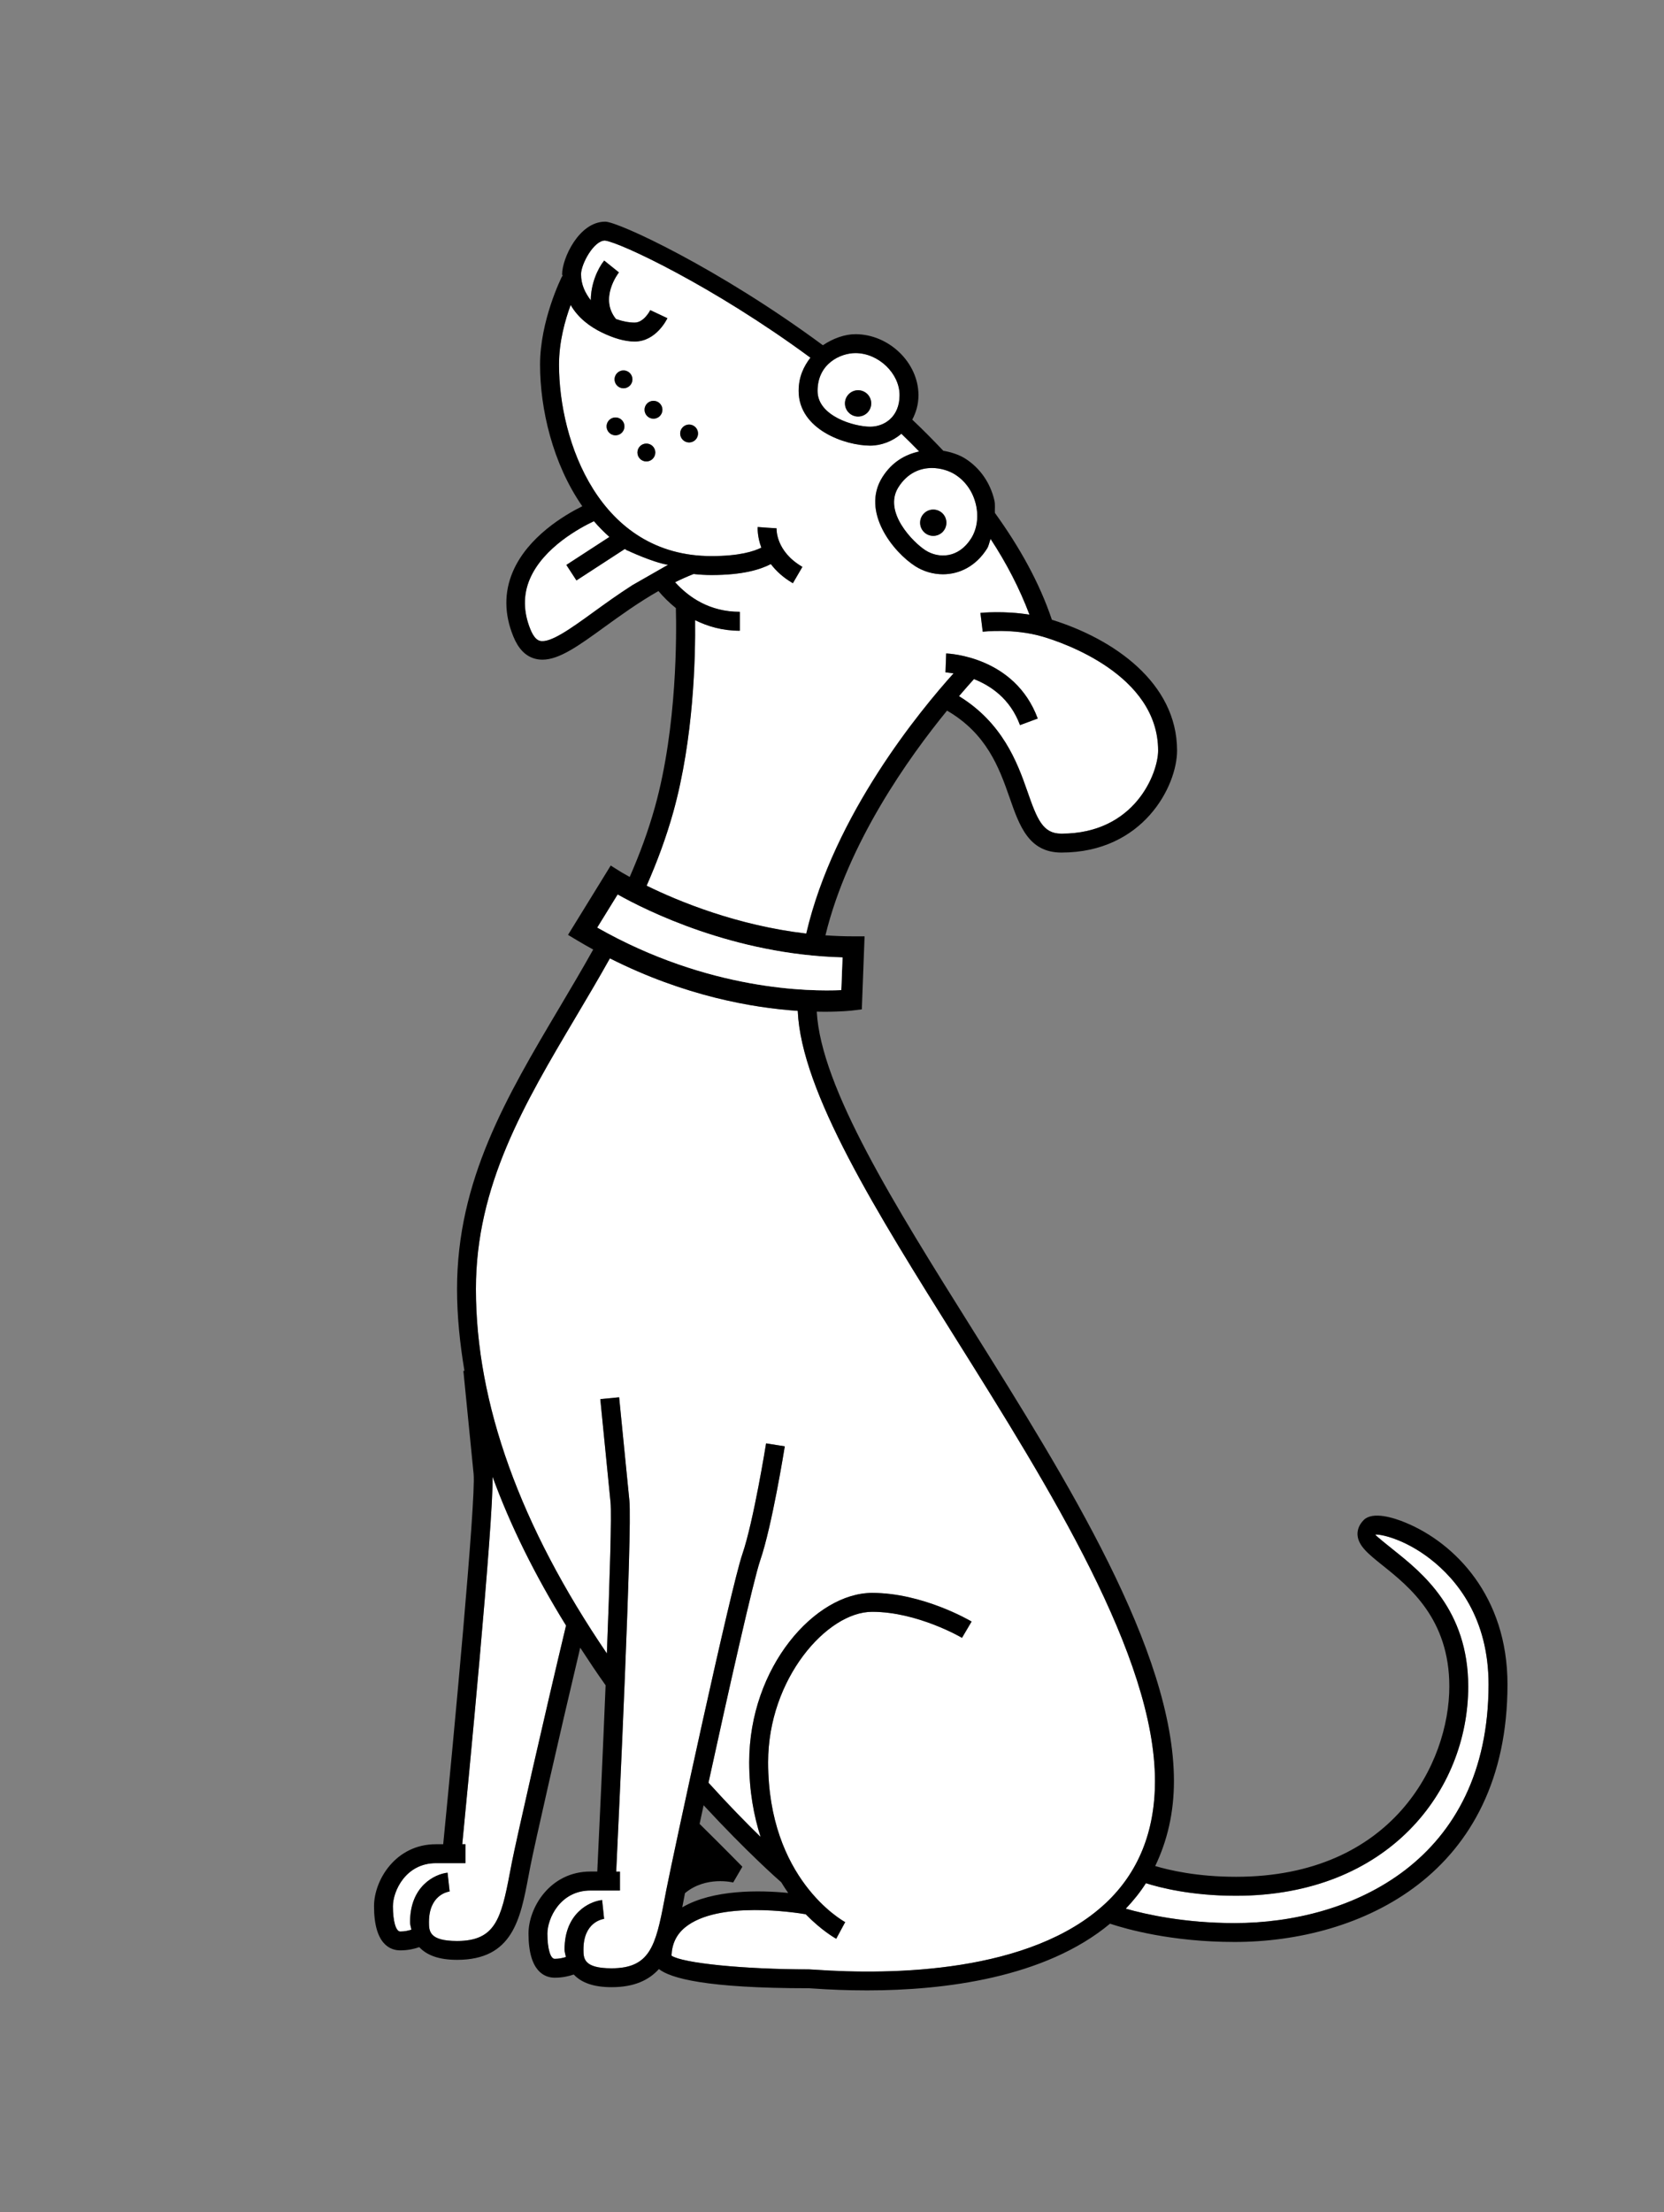
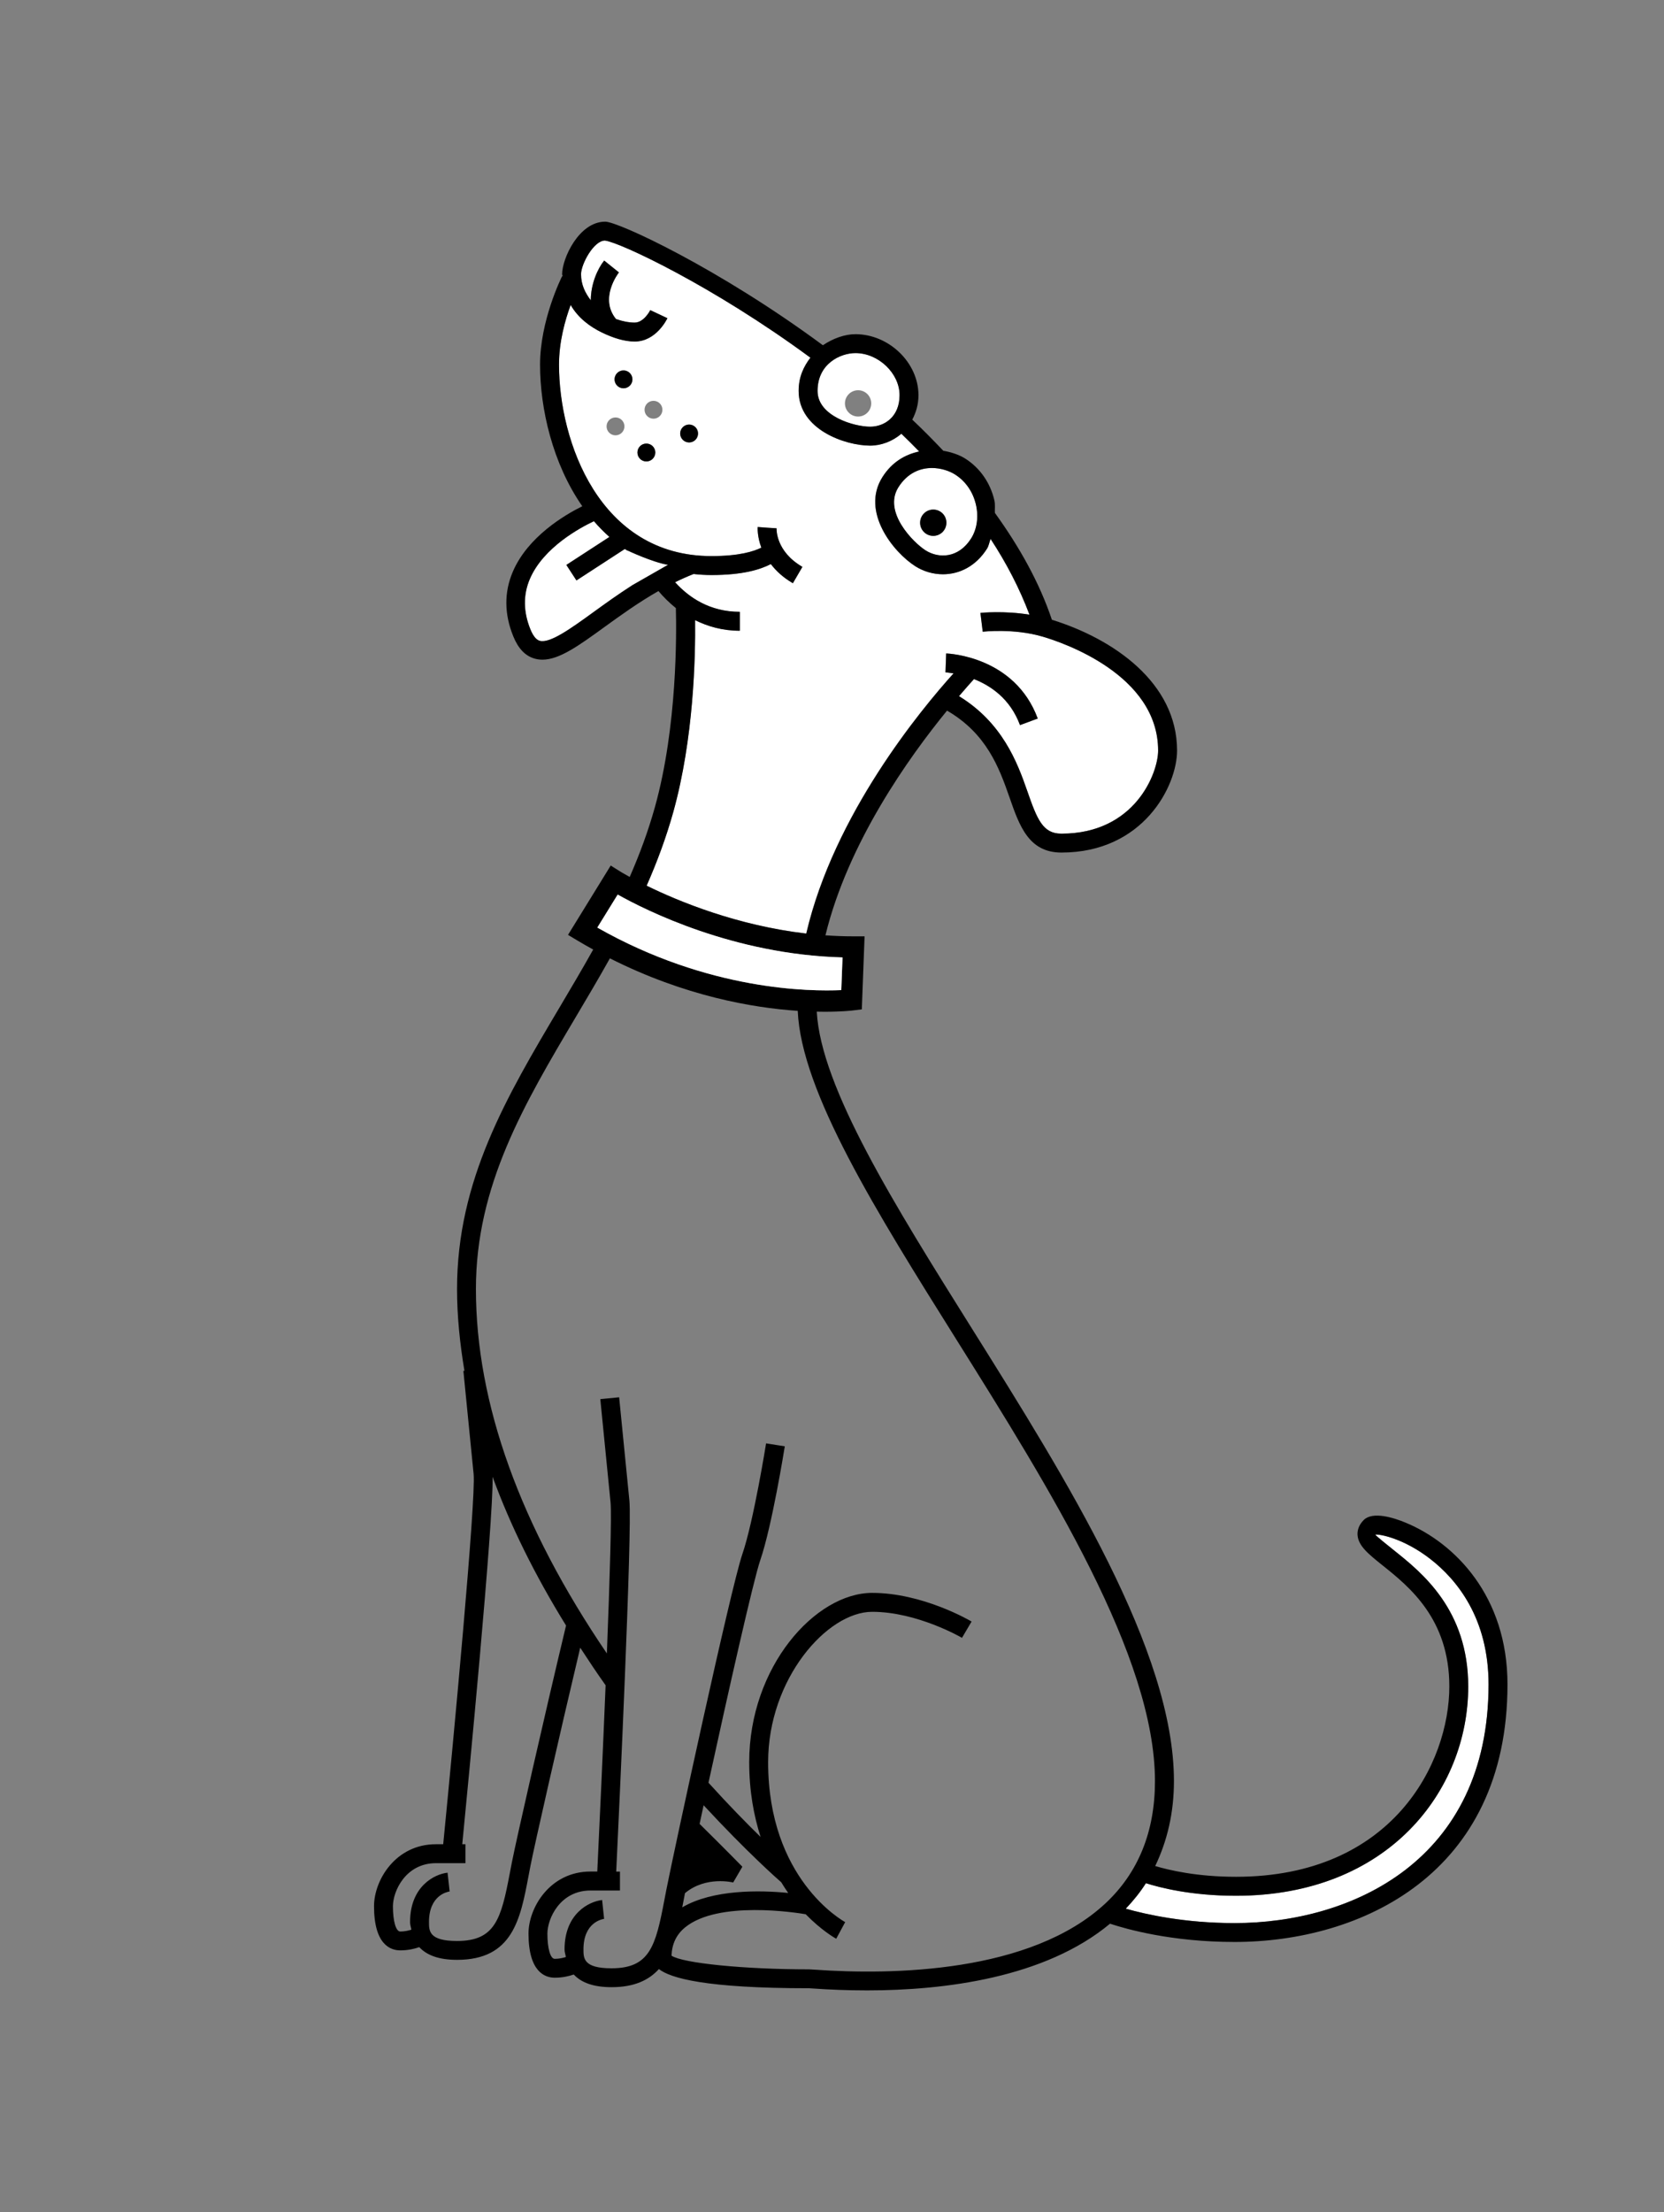
<svg xmlns="http://www.w3.org/2000/svg" viewBox="0 0 306.00 406.63" data-guides="{&quot;vertical&quot;:[],&quot;horizontal&quot;:[]}">
  <rect x="0" y="0" width="306.00" height="406.63" fill="#808080" stroke="none" />
  <defs />
  <path fill="rgb(255, 255, 255)" stroke="none" fill-opacity="1" stroke-width="1" stroke-opacity="1" class="cls-1" id="tSvgc5b41e1469" title="Path 3" d="M171.62 93.674C170.286 93.674 169.203 94.757 169.203 96.091C169.203 97.425 170.286 98.509 171.62 98.509C172.954 98.509 174.038 97.429 174.038 96.091C174.038 94.754 172.954 93.674 171.62 93.674ZM170.217 101.177C167.956 99.745 162.339 94.11 165.207 89.569C166.88 86.926 169.217 86.028 171.373 86.028C173.016 86.028 174.561 86.552 175.619 87.217C177.557 88.442 178.92 90.406 179.465 92.75C179.989 94.993 179.662 97.269 178.575 98.989C176.252 102.65 172.609 102.686 170.217 101.177Z" />
  <path fill="rgb(255, 255, 255)" stroke="none" fill-opacity="1" stroke-width="1" stroke-opacity="1" class="cls-1" id="tSvg2154193a3d" title="Path 4" d="M159.507 72.443C158.562 71.498 157.035 71.498 156.09 72.443C155.144 73.388 155.144 74.915 156.09 75.86C157.035 76.805 158.562 76.805 159.507 75.86C160.452 74.915 160.449 73.388 159.507 72.443ZM160.016 78.438C157.169 78.438 150.346 76.547 150.346 71.865C150.346 66.793 154.614 64.907 157.304 64.907C161.55 64.907 165.425 68.589 165.425 72.639C165.425 76.689 162.619 78.438 160.016 78.438Z" />
  <path fill="rgb(255, 255, 255)" stroke="none" fill-opacity="1" stroke-width="1" stroke-opacity="1" class="cls-1" id="tSvg16f1338830c" title="Path 5" d="M112.068 98.694C109.429 100.41 106.79 102.126 104.15 103.842C104.769 104.792 105.386 105.742 106.005 106.692C108.972 104.763 111.94 102.834 114.908 100.905C115.071 101.014 115.235 101.119 115.402 101.225C115.402 101.211 115.402 101.198 115.402 101.184C115.402 101.184 119.957 103.344 122.837 103.824C120.66 105.067 118.484 106.311 116.307 107.554C113.694 109.222 111.309 110.946 109.167 112.498C105.03 115.493 101.119 118.326 99.246 117.787C98.606 117.602 98.032 116.889 97.534 115.664C96.229 112.44 96.196 109.335 97.436 106.43C99.941 100.563 106.837 96.917 109.222 95.804C110.105 96.829 111.054 97.793 112.068 98.694Z" />
  <path fill="rgb(255, 255, 255)" stroke="none" fill-opacity="1" stroke-width="1" stroke-opacity="1" class="cls-1" id="tSvg70773aa1b8" title="Path 6" d="M227.278 348.484C255.326 348.484 269.998 329.129 269.998 310.014C269.998 295.912 261.495 289.103 256.413 285.038C255.075 283.97 253.246 282.505 252.894 282.097C253.81 281.963 258.303 282.894 263.062 286.602C267.933 290.401 273.739 297.475 273.739 309.625C273.739 342.013 248.575 353.504 227.024 353.504C217.848 353.504 210.744 351.912 207.025 350.858C208.414 349.389 209.672 347.84 210.73 346.172C213.304 346.99 219.091 348.484 227.278 348.484Z" />
-   <path fill="rgb(255, 255, 255)" stroke="none" fill-opacity="1" stroke-width="1" stroke-opacity="1" class="cls-1" id="tSvg1781254584f" title="Path 7" d="M105.845 187.028C107.96 183.461 110.098 179.859 112.159 176.169C125.919 183.112 138.436 185.261 146.703 185.821C147.346 200.711 161.186 222.8 175.826 246.161C192.964 273.514 212.395 304.517 212.395 327.413C212.395 336.683 209.338 344.234 203.31 349.865C189.521 362.731 163.964 363.062 149.888 362.077C149.324 362.037 148.95 362.015 148.801 362.015C136.847 362.015 125.545 360.88 123.487 359.499C123.575 357.332 124.378 355.638 125.948 354.333C132.012 349.298 146.51 351.599 148.168 351.883C151.073 354.853 153.527 356.253 153.778 356.387C154.328 355.368 154.878 354.349 155.428 353.33C154.85 353.01 141.257 345.35 141.257 323.93C141.257 308.618 151.731 296.29 160.394 296.29C169.057 296.29 176.826 301.02 176.906 301.074C177.495 300.076 178.084 299.077 178.673 298.079C178.313 297.861 169.653 292.811 160.39 292.811C149.931 292.811 137.774 306.404 137.774 323.93C137.774 329.296 138.632 333.789 139.869 337.676C137.226 335.091 133.986 331.797 130.286 327.704C133.885 311.199 138.538 290.492 139.807 286.805C141.963 280.545 144.224 266.465 144.318 265.869C143.172 265.687 142.025 265.505 140.879 265.324C140.857 265.465 138.567 279.698 136.517 285.678C134.383 291.884 123.836 340.766 122.538 347.379C122.416 348.015 122.294 348.651 122.171 349.287C120.568 357.747 119.488 361.818 112.454 361.818C107.295 361.818 107.295 359.975 107.295 358.347C107.295 353.381 110.727 352.781 111.094 352.734C110.972 351.579 110.849 350.424 110.727 349.269C108.335 349.527 103.816 351.756 103.816 358.347C103.816 358.881 103.987 359.274 104.06 359.746C103.5 359.913 102.824 360.081 102.013 360.081C101.202 360.081 100.66 358.179 100.66 355.446C100.66 352.712 102.984 347.52 108.586 347.52C110.391 347.52 112.197 347.52 114.002 347.52C114.002 346.361 114.002 345.201 114.002 344.041C113.773 344.041 113.544 344.041 113.315 344.041C113.81 333.64 116.275 281.396 115.737 275.826C115.151 269.832 113.853 256.853 113.853 256.853C112.699 256.966 111.544 257.079 110.389 257.191C110.389 257.191 111.687 270.17 112.272 276.164C112.494 278.458 112.141 290.103 111.596 303.943C95.68 280.549 87.519 258.02 87.519 236.946C87.519 217.911 96.422 202.911 105.845 187.028Z" />
-   <path fill="rgb(255, 255, 255)" stroke="none" fill-opacity="1" stroke-width="1" stroke-opacity="1" class="cls-1" id="tSvgca7085fdd2" title="Path 8" d="M80.179 342.489C81.982 342.489 83.785 342.489 85.588 342.489C85.588 341.329 85.588 340.17 85.588 339.01C85.393 339.01 85.198 339.01 85.003 339.01C86.01 328.74 90.761 279.673 90.579 271.464C93.851 280.425 98.37 289.55 104.089 298.806C99.999 315.91 94.913 338.356 94.128 342.347C94.005 342.983 93.883 343.62 93.76 344.256C92.157 352.723 91.078 356.794 84.043 356.794C78.884 356.794 78.884 354.947 78.884 353.315C78.884 348.346 82.309 347.749 82.683 347.695C82.556 346.544 82.429 345.392 82.302 344.241C79.917 344.499 75.405 346.728 75.405 353.315C75.405 353.853 75.576 354.246 75.649 354.719C75.089 354.886 74.413 355.053 73.602 355.053C72.791 355.053 72.25 353.144 72.25 350.411C72.25 347.677 74.573 342.485 80.179 342.489Z" />
  <path fill="rgb(255, 255, 255)" stroke="none" fill-opacity="1" stroke-width="1" stroke-opacity="1" class="cls-1" id="tSvgb9c3f1f2d8" title="Path 9" d="M126.723 78.045C125.814 78.045 125.08 78.779 125.08 79.688C125.08 80.597 125.814 81.332 126.723 81.332C127.632 81.332 128.366 80.597 128.366 79.688C128.366 78.779 127.632 78.045 126.723 78.045ZM120.172 73.679C119.263 73.679 118.529 74.413 118.529 75.322C118.529 76.231 119.263 76.965 120.172 76.965C121.081 76.965 121.815 76.231 121.815 75.322C121.815 74.413 121.081 73.679 120.172 73.679ZM117.22 83.182C117.22 84.091 117.954 84.825 118.863 84.825C119.772 84.825 120.506 84.091 120.506 83.182C120.506 82.273 119.772 81.539 118.863 81.539C117.954 81.539 117.22 82.273 117.22 83.182ZM114.657 68.091C113.748 68.091 113.014 68.826 113.014 69.735C113.014 70.643 113.748 71.378 114.657 71.378C115.566 71.378 116.3 70.643 116.3 69.735C116.3 68.826 115.566 68.091 114.657 68.091ZM111.545 78.38C111.545 79.288 112.279 80.023 113.188 80.023C114.097 80.023 114.831 79.288 114.831 78.38C114.831 77.471 114.097 76.736 113.188 76.736C112.279 76.736 111.545 77.471 111.545 78.38ZM118.899 162.801C120.797 158.49 122.477 154.004 123.8 149.27C127.573 135.736 127.89 120.678 127.813 113.992C130.14 115.137 132.83 115.937 136.037 115.937C136.037 114.777 136.037 113.618 136.037 112.458C130.511 112.458 126.665 109.819 124.134 107.016C125.24 106.47 126.374 105.965 127.537 105.507C128.591 105.627 129.682 105.696 130.816 105.696C136.662 105.696 139.861 104.656 141.741 103.682C142.686 104.907 143.947 106.125 145.794 107.198C146.378 106.197 146.962 105.196 147.547 104.195C142.635 101.341 142.788 97.284 142.795 97.106C142.217 97.069 141.639 97.033 141.061 96.996C140.483 96.953 139.905 96.909 139.327 96.866C139.316 96.996 139.225 98.6 139.996 100.665C138.618 101.341 135.982 102.213 130.813 102.213C110.247 102.213 102.787 81.175 102.787 67.03C102.787 62.762 103.914 58.825 104.928 56.054C106.288 58.41 108.433 60.039 110.756 61.155C110.756 61.155 110.756 61.155 110.756 61.155C110.756 61.155 110.756 61.155 110.756 61.155C112.752 62.111 114.817 62.773 116.7 62.773C120.663 62.773 122.64 58.654 122.72 58.483C121.67 57.99 120.619 57.496 119.568 57.003C119.561 57.029 118.419 59.294 116.7 59.294C115.62 59.294 114.435 59.057 113.268 58.639C110.16 54.837 113.653 50.263 113.806 50.071C112.902 49.343 111.998 48.616 111.094 47.889C109.891 49.383 108.637 52.175 108.633 55.197C107.615 53.873 106.841 52.35 106.841 50.398C106.841 48.555 109.171 44.214 111.232 44.214C113.933 44.519 131.114 52.554 149.019 65.746C147.797 67.346 146.856 69.258 146.856 71.858C146.856 78.958 155.417 81.91 160.005 81.91C162.041 81.91 164.106 81.128 165.749 79.728C166.865 80.793 167.941 81.888 169.021 82.986C166.527 83.531 164.069 84.847 162.263 87.697C158.253 94.03 164.248 101.508 168.345 104.104C169.813 105.027 171.573 105.558 173.387 105.558C176.328 105.558 179.4 104.166 181.501 100.843C181.836 100.312 181.916 99.65 182.152 99.061C185.078 103.519 187.489 108.172 189.303 112.981C184.555 112.229 180.487 112.64 180.283 112.662C180.424 113.813 180.565 114.964 180.705 116.115C180.76 116.115 186.413 115.45 191.753 117.028C195.294 118.067 212.962 123.968 212.962 137.971C212.962 142.05 208.749 153.24 195.178 153.24C191.779 153.24 190.739 150.706 188.907 145.424C187.031 140.025 184.297 132.845 176.343 127.963C177.524 126.589 178.455 125.52 179.095 124.826C182.163 126.036 185.758 128.425 187.561 133.285C188.649 132.882 189.736 132.478 190.822 132.075C186.602 120.67 174.492 120.136 173.983 120.114C173.942 121.274 173.901 122.434 173.86 123.593C173.951 123.593 174.539 123.641 175.346 123.771C169.355 130.406 153.345 149.685 148.248 171.599C135.477 170.101 124.785 165.688 118.899 162.801Z" />
  <path fill="rgb(0, 0, 0)" stroke="none" fill-opacity="1" stroke-width="1" stroke-opacity="1" id="tSvgd963370496" title="Path 10" d="M120.506 83.182C120.506 84.091 119.772 84.825 118.863 84.825C117.954 84.825 117.22 84.091 117.22 83.182C117.22 82.273 117.954 81.539 118.863 81.539C119.772 81.539 120.506 82.273 120.506 83.182Z" />
  <path fill="rgb(0, 0, 0)" stroke="none" fill-opacity="1" stroke-width="1" stroke-opacity="1" id="tSvg19547d79f48" title="Path 11" d="M114.657 71.378C113.748 71.378 113.014 70.643 113.014 69.735C113.014 68.826 113.748 68.091 114.657 68.091C115.566 68.091 116.3 68.826 116.3 69.735C116.3 70.643 115.566 71.378 114.657 71.378Z" />
-   <path fill="rgb(0, 0, 0)" stroke="none" fill-opacity="1" stroke-width="1" stroke-opacity="1" id="tSvg12e26646349" title="Path 12" d="M156.09 75.86C155.144 74.919 155.144 73.388 156.09 72.443C157.035 71.498 158.562 71.498 159.507 72.443C160.449 73.388 160.449 74.915 159.507 75.86C158.562 76.805 157.035 76.805 156.09 75.86Z" />
  <path fill="rgb(0, 0, 0)" stroke="none" fill-opacity="1" stroke-width="1" stroke-opacity="1" id="tSvg14b99e7b3e7" title="Path 13" d="M171.62 98.505C170.286 98.505 169.203 97.425 169.203 96.088C169.203 94.75 170.286 93.67 171.62 93.67C172.954 93.67 174.038 94.754 174.038 96.088C174.038 97.422 172.954 98.505 171.62 98.505Z" />
-   <path fill="rgb(0, 0, 0)" stroke="none" fill-opacity="1" stroke-width="1" stroke-opacity="1" id="tSvgdbf19f38da" title="Path 14" d="M114.831 78.38C114.831 79.288 114.097 80.023 113.188 80.023C112.279 80.023 111.545 79.288 111.545 78.38C111.545 77.471 112.279 76.736 113.188 76.736C114.097 76.736 114.831 77.471 114.831 78.38Z" />
  <path fill="rgb(0, 0, 0)" stroke="none" fill-opacity="1" stroke-width="1" stroke-opacity="1" id="tSvg31ac68e3e3" title="Path 15" d="M73.606 355.053C74.416 355.053 75.093 354.886 75.653 354.719C75.576 354.246 75.409 353.853 75.409 353.315C75.409 346.731 79.92 344.499 82.305 344.241C82.433 345.392 82.56 346.544 82.687 347.695C82.312 347.749 78.888 348.349 78.888 353.315C78.888 354.947 78.888 356.794 84.047 356.794C91.081 356.794 92.161 352.723 93.764 344.256C93.886 343.62 94.009 342.983 94.131 342.347C94.913 338.356 100.002 315.91 104.092 298.806C98.37 289.55 93.851 280.425 90.583 271.464C90.765 279.673 86.01 328.74 85.006 339.01C85.201 339.01 85.397 339.01 85.592 339.01C85.592 340.17 85.592 341.329 85.592 342.489C83.788 342.489 81.985 342.489 80.182 342.489C74.584 342.489 72.257 347.648 72.257 350.414C72.257 353.181 72.813 355.057 73.606 355.053ZM136.517 343.14C135.954 344.107 135.392 345.074 134.83 346.041C134.775 346.034 129.806 344.79 125.963 348.004C125.963 348.011 125.959 348.029 125.956 348.04C125.836 348.67 125.716 349.3 125.596 349.931C125.552 350.16 125.505 350.382 125.461 350.611C131.118 347.291 139.785 347.448 144.944 347.964C144.507 347.357 144.085 346.677 143.664 345.997C143.093 345.514 137.28 340.377 129.391 331.844C129.133 333.037 128.893 334.157 128.653 335.269C130.209 336.803 133.608 340.177 136.517 343.143M111.6 303.939C112.141 290.099 112.497 278.455 112.276 276.161C111.69 270.166 110.392 257.195 110.392 257.188C111.547 257.075 112.702 256.962 113.857 256.849C113.857 256.849 115.155 269.828 115.74 275.823C116.278 281.392 113.813 333.637 113.319 344.038C113.548 344.038 113.777 344.038 114.006 344.038C114.006 345.197 114.006 346.357 114.006 347.517C112.201 347.517 110.395 347.517 108.589 347.517C102.991 347.517 100.664 352.675 100.664 355.442C100.664 358.209 101.22 360.077 102.016 360.077C102.813 360.077 103.503 359.91 104.06 359.743C103.987 359.27 103.816 358.877 103.816 358.343C103.816 351.752 108.335 349.524 110.727 349.265C110.849 350.42 110.972 351.575 111.094 352.73C110.727 352.777 107.295 353.377 107.295 358.343C107.295 359.975 107.295 361.815 112.454 361.815C119.488 361.815 120.568 357.743 122.171 349.284C122.294 348.647 122.416 348.011 122.538 347.375C123.836 340.762 134.383 291.88 136.517 285.675C138.571 279.694 140.857 265.465 140.879 265.32C142.025 265.502 143.172 265.683 144.318 265.865C144.224 266.465 141.959 280.545 139.807 286.802C138.538 290.488 133.885 311.195 130.286 327.7C133.99 331.794 137.226 335.087 139.869 337.672C138.632 333.786 137.774 329.292 137.774 323.926C137.774 306.4 149.931 292.807 160.39 292.807C169.653 292.807 178.309 297.857 178.669 298.075C178.08 299.074 177.491 300.072 176.903 301.071C176.822 301.016 168.686 296.286 160.39 296.286C152.094 296.286 141.254 308.614 141.254 323.926C141.254 345.346 154.846 353.006 155.424 353.326C154.874 354.345 154.324 355.364 153.774 356.384C153.523 356.249 151.069 354.853 148.165 351.879C146.507 351.596 132.009 349.295 125.945 354.329C124.374 355.635 123.575 357.325 123.484 359.495C125.541 360.877 136.844 362.011 148.797 362.011C148.946 362.011 149.321 362.033 149.884 362.073C163.957 363.058 189.517 362.727 203.306 349.862C209.334 344.227 212.391 336.68 212.391 327.409C212.391 304.513 192.964 273.511 175.823 246.158C161.183 222.8 147.343 200.708 146.699 185.817C138.429 185.261 125.916 183.109 112.156 176.165C110.094 179.859 107.957 183.461 105.841 187.024C96.422 202.907 87.519 217.903 87.519 236.938C87.519 258.013 95.68 280.541 111.6 303.939ZM227.02 353.504C248.571 353.504 273.735 342.013 273.735 309.625C273.735 297.475 267.933 290.401 263.058 286.602C258.303 282.89 253.81 281.959 252.894 282.097C253.246 282.505 255.075 283.973 256.413 285.038C261.495 289.103 269.998 295.912 269.998 310.014C269.998 329.129 255.326 348.484 227.278 348.484C219.088 348.484 213.3 346.993 210.726 346.172C209.668 347.844 208.411 349.389 207.022 350.858C210.741 351.912 217.845 353.504 227.02 353.504ZM154.708 182.004C154.785 180.002 154.861 178 154.937 175.998C134.917 175.471 118.739 167.345 113.588 164.444C112.34 166.466 111.092 168.487 109.844 170.508C130.358 182.163 149.037 182.251 154.708 182.004ZM175.361 123.779C174.55 123.648 173.961 123.604 173.874 123.6C173.915 122.441 173.957 121.281 173.998 120.121C174.507 120.143 186.616 120.678 190.837 132.082C189.75 132.486 188.663 132.889 187.576 133.292C185.773 128.432 182.177 126.04 179.109 124.833C178.469 125.524 177.539 126.596 176.357 127.97C184.315 132.853 187.049 140.036 188.921 145.431C190.757 150.71 191.797 153.247 195.192 153.247C208.763 153.247 212.977 142.054 212.977 137.979C212.977 123.971 195.309 118.075 191.768 117.035C186.427 115.457 180.77 116.123 180.72 116.123C180.579 114.971 180.439 113.82 180.298 112.669C180.501 112.647 184.57 112.236 189.317 112.989C187.503 108.179 185.093 103.529 182.167 99.069C181.93 99.658 181.85 100.319 181.516 100.85C179.415 104.173 176.343 105.565 173.401 105.565C171.588 105.565 169.828 105.034 168.359 104.111C164.262 101.515 158.267 94.041 162.277 87.704C164.084 84.854 166.545 83.538 169.035 82.993C167.956 81.891 166.88 80.797 165.763 79.736C164.117 81.135 162.055 81.917 160.02 81.917C155.432 81.917 146.87 78.969 146.87 71.865C146.87 69.266 147.812 67.353 149.033 65.754C131.129 52.561 113.944 44.527 111.247 44.221C109.189 44.221 106.855 48.562 106.855 50.405C106.855 52.357 107.633 53.88 108.647 55.204C108.651 52.183 109.905 49.394 111.109 47.897C112.013 48.624 112.917 49.351 113.821 50.078C113.668 50.27 110.174 54.844 113.283 58.647C114.45 59.065 115.635 59.301 116.715 59.301C118.434 59.301 119.576 57.04 119.583 57.011C120.633 57.505 121.684 57.999 122.735 58.494C122.655 58.665 120.677 62.784 116.715 62.784C114.831 62.784 112.763 62.122 110.771 61.166C110.771 61.166 110.771 61.166 110.771 61.166C110.771 61.166 110.771 61.166 110.771 61.166C108.444 60.05 106.303 58.421 104.943 56.065C103.929 58.836 102.802 62.773 102.802 67.041C102.802 81.183 110.262 102.224 130.827 102.224C135.997 102.224 138.632 101.348 140.01 100.676C139.239 98.611 139.33 97.007 139.341 96.877C139.919 96.92 140.497 96.964 141.075 97.007C141.654 97.044 142.232 97.08 142.81 97.117C142.802 97.295 142.646 101.352 147.561 104.206C146.977 105.207 146.393 106.207 145.809 107.208C143.958 106.136 142.701 104.918 141.755 103.693C139.876 104.667 136.68 105.707 130.831 105.707C129.697 105.707 128.606 105.638 127.552 105.518C126.388 105.976 125.254 106.481 124.149 107.027C126.679 109.83 130.522 112.469 136.051 112.469C136.051 113.629 136.051 114.788 136.051 115.948C132.845 115.948 130.151 115.148 127.828 114.003C127.904 120.689 127.588 135.746 123.814 149.281C122.491 154.014 120.812 158.5 118.914 162.812C124.811 165.706 135.502 170.119 148.274 171.617C153.37 149.703 169.381 130.424 175.361 123.779ZM179.465 92.75C178.92 90.406 177.557 88.442 175.619 87.217C174.558 86.552 173.016 86.028 171.373 86.028C169.217 86.028 166.88 86.926 165.211 89.569C162.343 94.11 167.956 99.741 170.221 101.177C172.613 102.686 176.255 102.653 178.578 98.989C179.665 97.269 179.993 94.993 179.465 92.75ZM157.304 64.907C154.614 64.907 150.346 66.797 150.346 71.865C150.346 76.547 157.169 78.438 160.016 78.438C162.619 78.438 165.425 76.624 165.425 72.639C165.425 68.655 161.554 64.907 157.304 64.907ZM97.432 106.434C96.193 109.339 96.225 112.447 97.53 115.672C98.025 116.897 98.603 117.609 99.243 117.795C101.115 118.333 105.027 115.504 109.164 112.505C111.305 110.957 113.686 109.233 116.304 107.561C118.48 106.318 120.656 105.074 122.833 103.831C119.954 103.351 115.395 101.192 115.395 101.192C115.395 101.205 115.395 101.219 115.395 101.232C115.235 101.126 115.068 101.021 114.908 100.912C111.94 102.841 108.972 104.77 106.005 106.7C105.386 105.749 104.769 104.799 104.15 103.849C106.79 102.133 109.429 100.418 112.068 98.702C111.05 97.8 110.102 96.837 109.218 95.811C106.837 96.924 99.937 100.57 97.432 106.434ZM80.179 339.01C80.62 339.01 81.061 339.01 81.502 339.01C83.349 320.258 87.547 275.619 87.097 270.977C86.511 264.982 85.214 252.011 85.214 252.003C85.278 251.997 85.342 251.991 85.406 251.985C84.559 246.91 84.047 241.882 84.047 236.946C84.047 216.958 93.186 201.558 102.856 185.257C104.943 181.738 107.052 178.183 109.084 174.547C108.106 174.009 107.128 173.453 106.143 172.864C105.58 172.526 105.018 172.188 104.456 171.85C107.073 167.601 109.691 163.353 112.308 159.104C112.862 159.453 113.416 159.802 113.97 160.151C114.002 160.173 114.642 160.569 115.798 161.202C117.602 157.083 119.194 152.815 120.441 148.336C124.567 133.551 124.411 116.275 124.287 111.778C123.051 110.789 121.99 109.717 121.081 108.648C117.365 110.771 114.035 113.178 111.16 115.261C106.452 118.671 102.871 121.263 99.748 121.263C99.257 121.263 98.777 121.198 98.305 121.063C96.585 120.569 95.302 119.224 94.379 116.948C92.721 112.854 92.695 108.87 94.302 105.1C97.058 98.64 103.882 94.641 107.081 93.056C101.62 85.218 99.312 75.122 99.312 67.037C99.312 58.952 103.213 51.074 103.376 50.761C103.406 50.777 103.437 50.793 103.467 50.809C103.463 50.66 103.369 50.558 103.369 50.409C103.369 47.54 106.448 40.746 111.301 40.746C113.679 40.746 132.194 49.325 151.324 63.464C153.232 62.173 155.41 61.431 157.3 61.431C163.477 61.431 168.901 66.67 168.901 72.643C168.901 74.41 168.428 75.86 167.763 77.14C169.722 78.99 171.613 80.903 173.463 82.858C174.965 83.127 176.372 83.589 177.481 84.284C180.192 85.996 182.101 88.722 182.857 91.962C183.039 92.74 182.919 93.503 182.952 94.277C187.434 100.487 191.131 107.045 193.436 113.923C204.695 117.413 216.456 125.458 216.456 137.971C216.456 144.508 210.217 156.719 195.192 156.719C189.165 156.719 187.452 151.786 185.638 146.565C183.708 141.029 181.403 134.838 174.154 130.628C167.134 139.222 155.948 154.872 151.793 171.933C153.487 172.053 155.21 172.119 156.962 172.119C157.638 172.119 158.315 172.119 158.991 172.119C158.821 176.593 158.651 181.067 158.482 185.541C157.932 185.609 157.381 185.677 156.831 185.744C156.566 185.777 154.726 185.984 151.669 185.984C151.207 185.984 150.713 185.977 150.197 185.966C150.964 199.915 164.488 221.491 178.782 244.3C196.174 272.049 215.881 303.499 215.881 327.398C215.881 333.248 214.642 338.417 212.435 343.016C214.987 343.776 220.095 344.994 227.286 344.994C256.075 344.994 266.523 324.068 266.523 310.003C266.523 297.573 259.136 291.662 254.242 287.747C251.639 285.66 249.756 284.151 249.64 282.127C249.607 281.447 249.774 280.414 250.796 279.396C252.454 277.771 256.329 278.996 258.488 279.898C267.541 283.642 277.218 293.422 277.218 309.618C277.218 344.576 250.178 356.976 227.024 356.976C215.431 356.976 207.098 354.602 204.128 353.617C192.168 363.571 173.66 365.879 159.46 365.879C155.85 365.879 152.52 365.738 149.655 365.538C149.219 365.505 148.928 365.483 148.797 365.483C129.613 365.483 123.305 363.614 121.168 361.957C119.325 363.985 116.66 365.287 112.457 365.287C109.146 365.287 106.913 364.458 105.51 362.956C104.634 363.258 103.463 363.545 102.02 363.545C100.213 363.545 97.189 362.491 97.189 355.431C97.189 350.654 101.151 344.027 108.593 344.027C109.007 344.027 109.422 344.027 109.836 344.027C110.294 334.527 110.876 321.76 111.367 309.788C109.716 307.476 108.2 305.179 106.699 302.881C102.773 319.411 98.272 339.283 97.545 343.002C97.425 343.632 97.305 344.262 97.185 344.892C95.691 352.795 94.277 360.262 84.05 360.262C80.738 360.262 78.506 359.434 77.103 357.929C76.227 358.23 75.06 358.521 73.613 358.521C71.806 358.521 68.781 357.467 68.781 350.4C68.781 345.623 72.744 338.995 80.179 339.01Z" />
-   <path fill="rgb(0, 0, 0)" stroke="none" fill-opacity="1" stroke-width="1" stroke-opacity="1" id="tSvg183fe3fa8ff" title="Path 16" d="M120.172 76.965C119.263 76.965 118.529 76.231 118.529 75.322C118.529 74.413 119.263 73.679 120.172 73.679C121.081 73.679 121.815 74.413 121.815 75.322C121.815 76.231 121.081 76.965 120.172 76.965Z" />
  <path fill="rgb(0, 0, 0)" stroke="none" fill-opacity="1" stroke-width="1" stroke-opacity="1" id="tSvgd32dd76b69" title="Path 17" d="M126.723 81.332C125.814 81.332 125.08 80.597 125.08 79.688C125.08 78.779 125.814 78.045 126.723 78.045C127.632 78.045 128.366 78.779 128.366 79.688C128.366 80.597 127.632 81.332 126.723 81.332Z" />
  <path fill="rgb(255, 255, 255)" stroke="none" fill-opacity="1" stroke-width="1" stroke-opacity="1" class="cls-1" id="tSvgd97e0ce199" title="Path 18" d="M113.588 164.441C118.739 167.338 134.917 175.467 154.937 175.994C154.861 177.997 154.785 180 154.708 182.004C149.037 182.251 130.362 182.163 109.844 170.508C111.092 168.487 112.34 166.466 113.588 164.441Z" />
</svg>